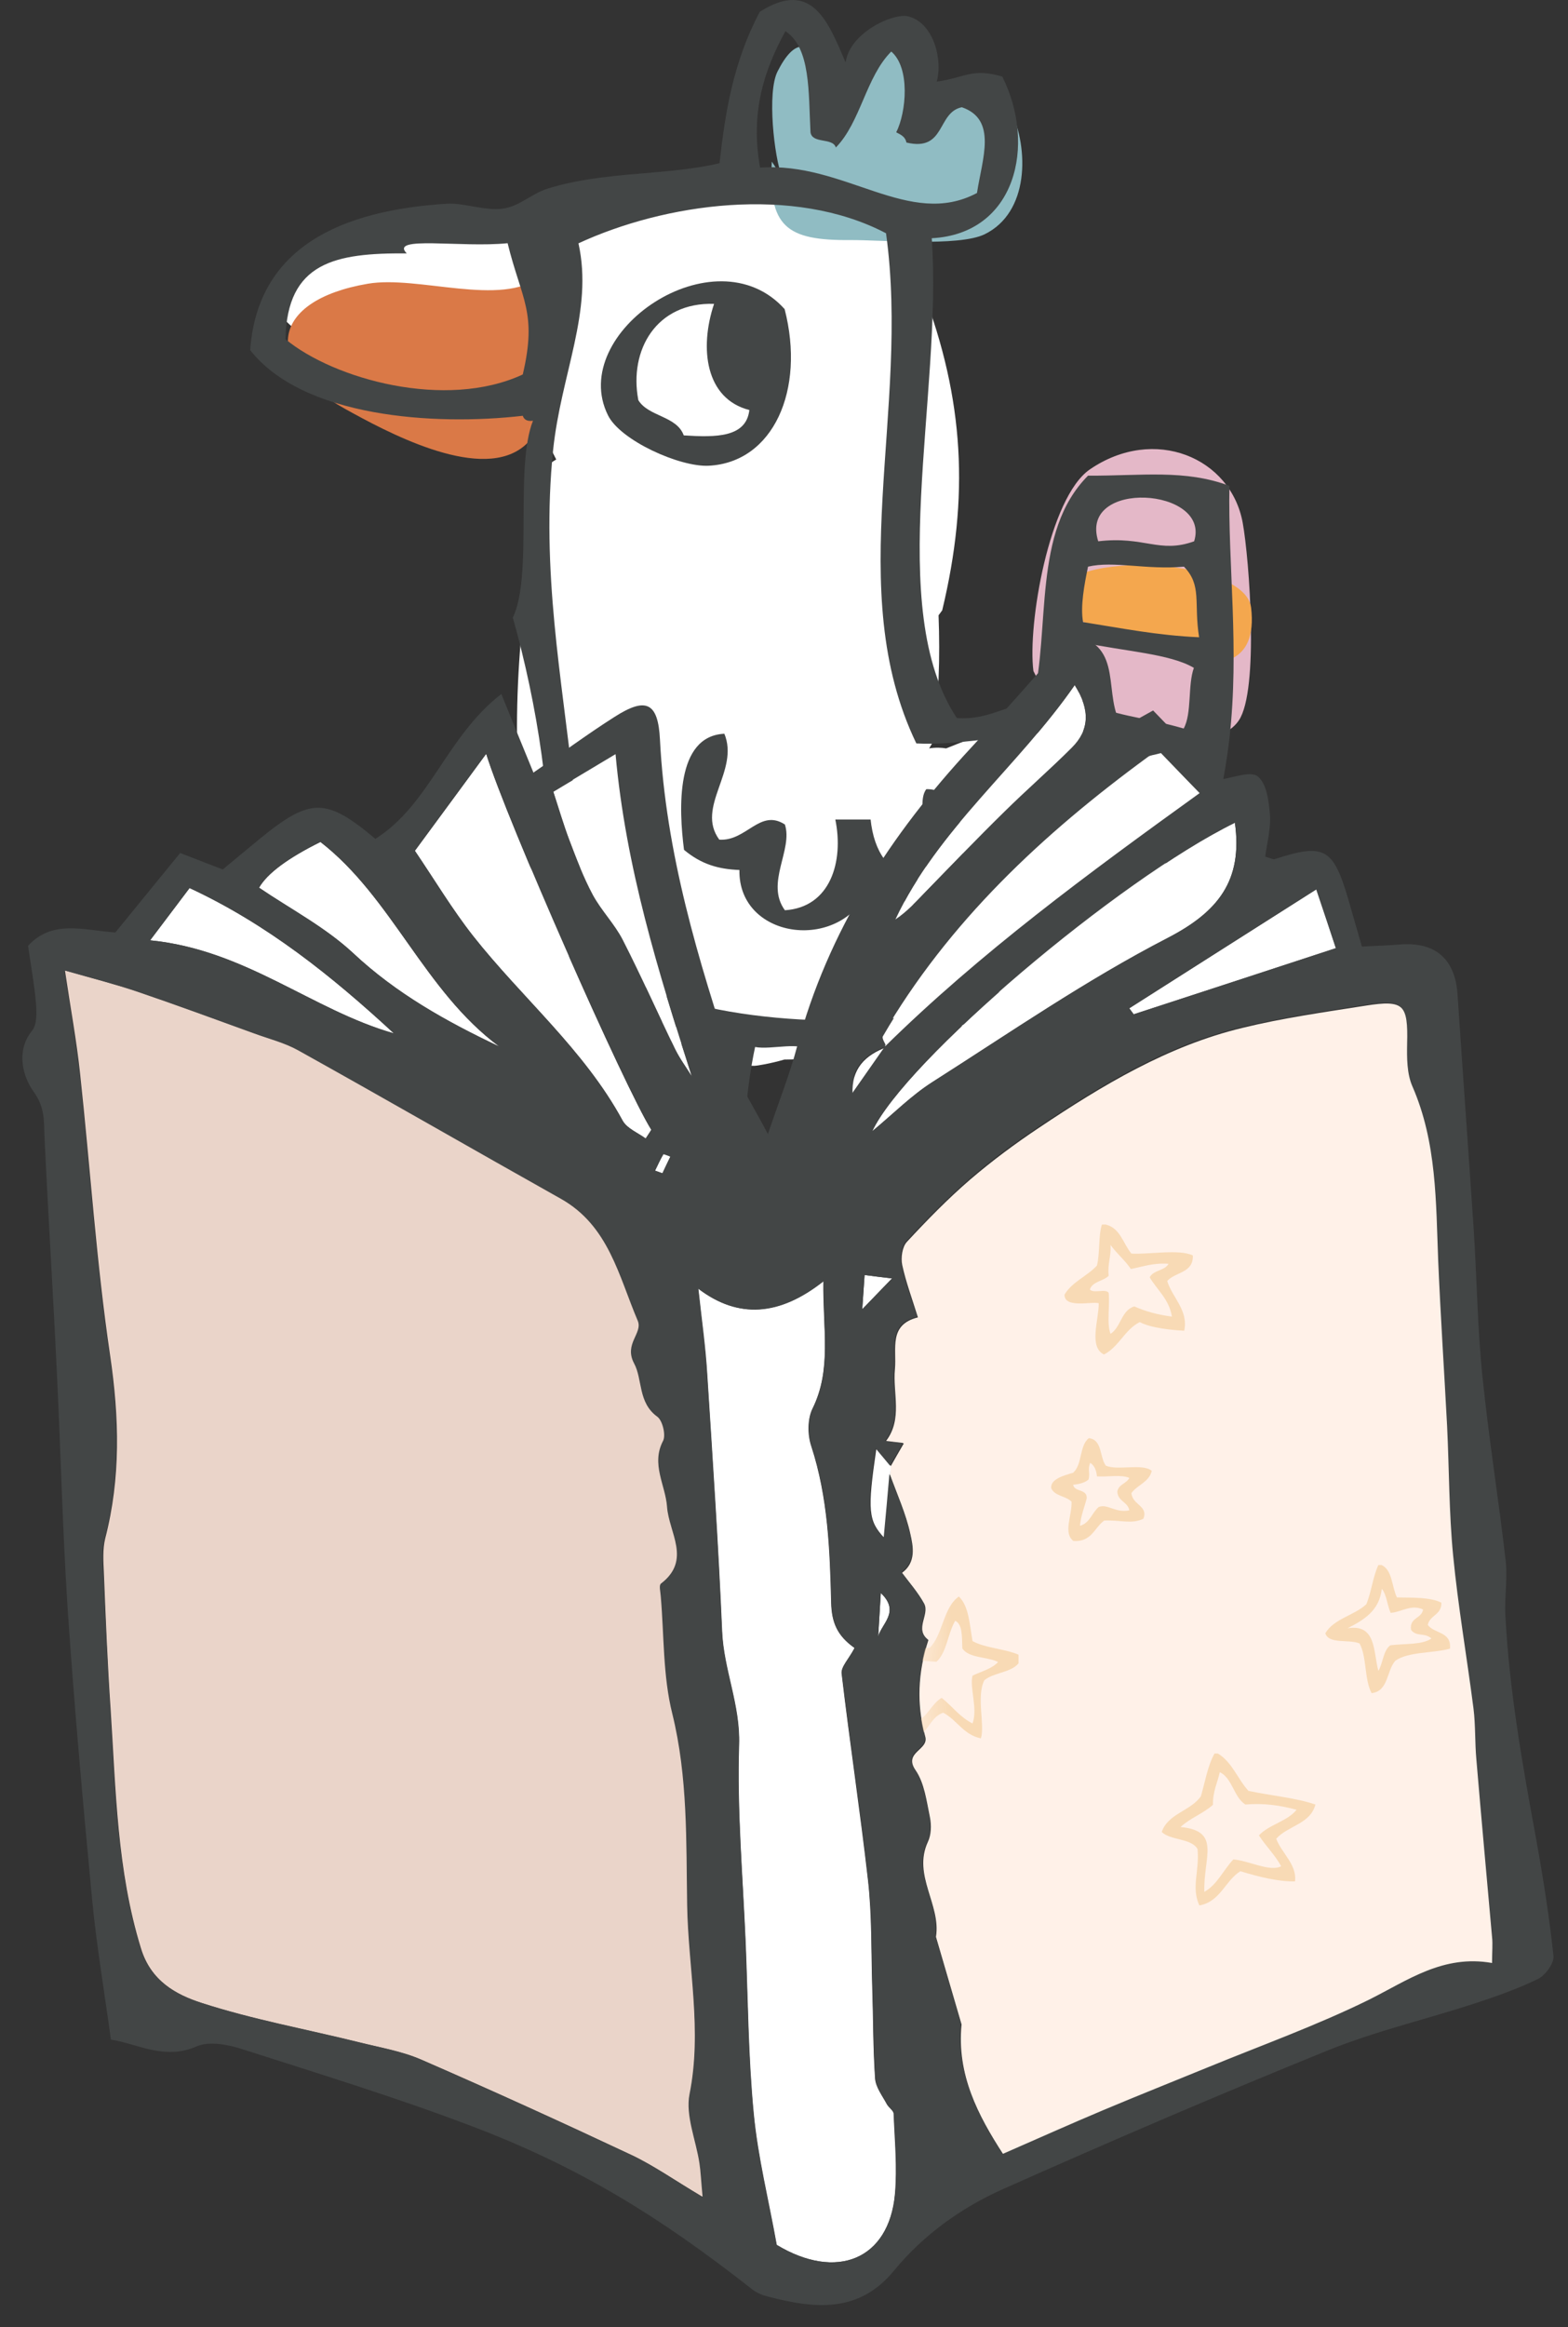
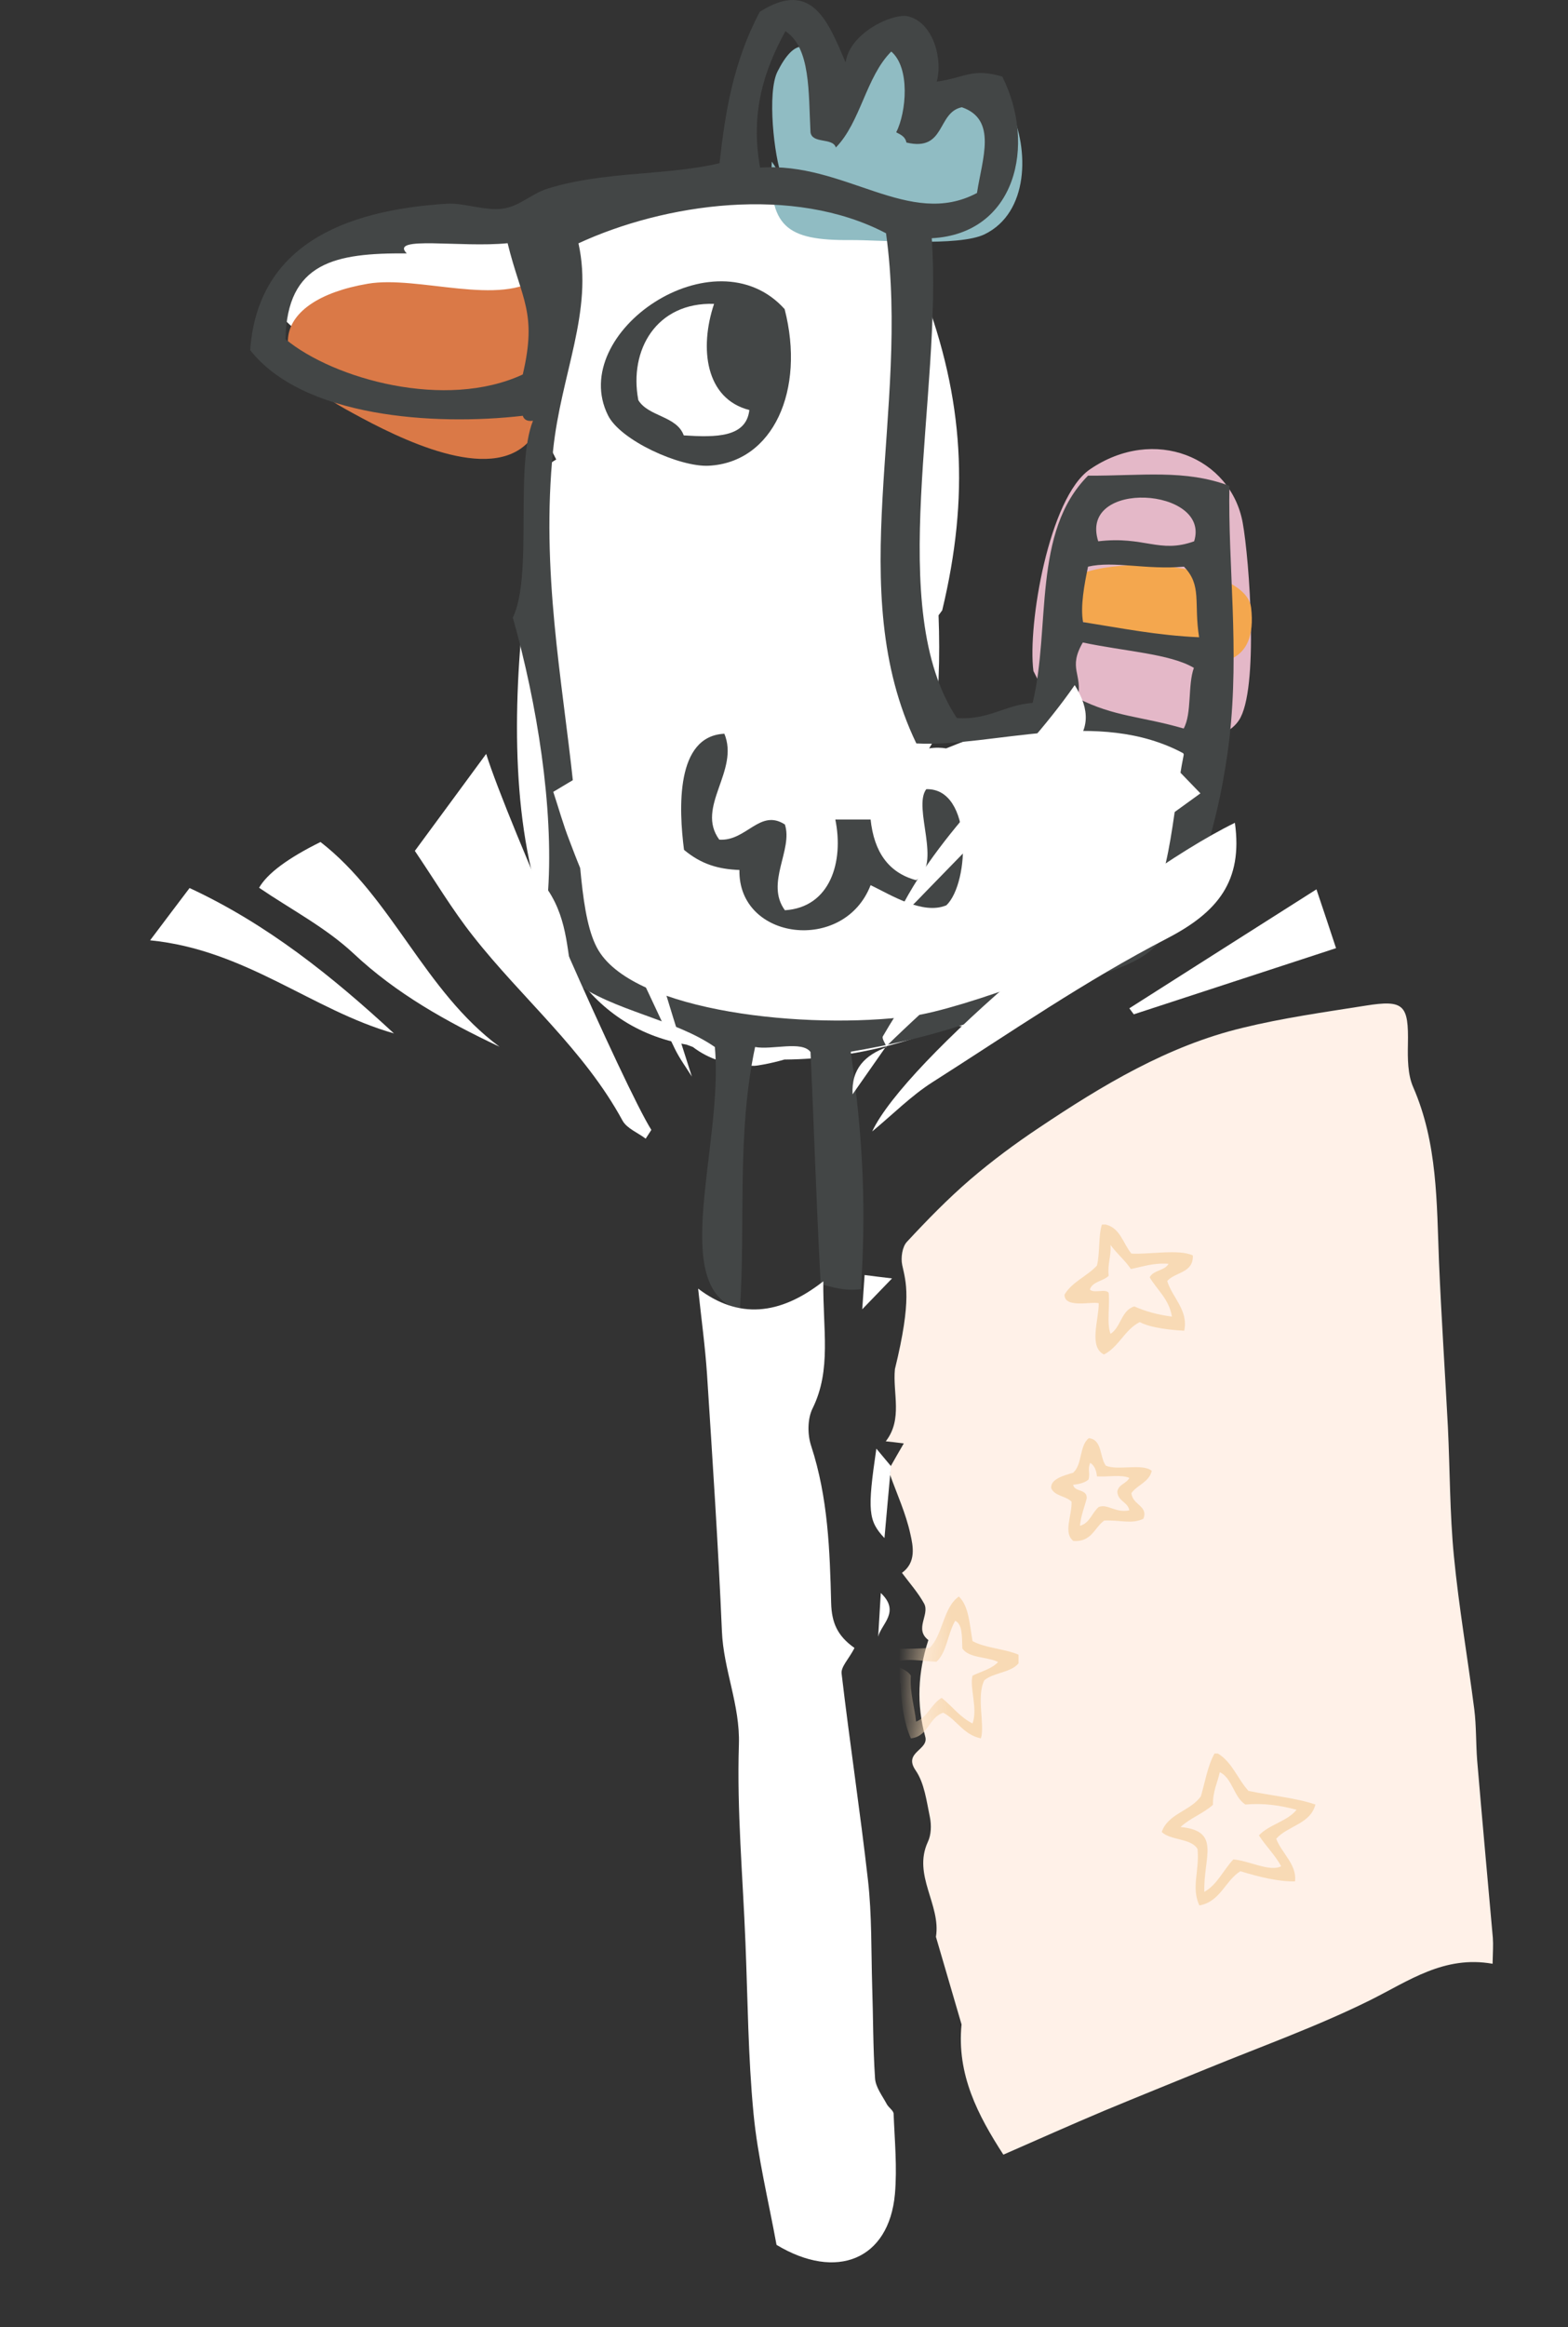
<svg xmlns="http://www.w3.org/2000/svg" xmlns:xlink="http://www.w3.org/1999/xlink" width="60px" height="89px" viewBox="0 0 60 89" version="1.1">
  <rect x="0" y="0" width="60" height="89" fill="#333333" stroke="none" />
  <title>F3F98D35-1F9D-4DA3-9910-CB86481DD54C</title>
  <defs>
    <path d="M18.35,0.1 C16.77,0.35 15.19,0.58 13.64,0.95 C10.77,1.64 8.28,3.15 5.86,4.77 C4.95,5.38 4.06,6.03 3.24,6.74 C2.38,7.48 1.58,8.3 0.81,9.13 C0.63,9.32 0.58,9.74 0.63,10.02 C0.77,10.67 1.01,11.31 1.23,12.02 C0.1,12.29 0.42,13.21 0.35,13.99 C0.27,14.91 0.67,15.9 0,16.75 C0.19,16.77 0.39,16.8 0.69,16.83 C0.5,17.17 0.34,17.44 0.19,17.7 C0.19,17.81 0.19,17.91 0.17,18.01 C0.44,18.76 0.78,19.5 0.95,20.28 C1.06,20.77 1.18,21.37 0.63,21.77 C0.92,22.16 1.25,22.53 1.48,22.96 C1.7,23.38 1.1,23.94 1.64,24.35 C1.25,25.57 1.19,26.81 1.53,28.04 C1.67,28.56 0.67,28.63 1.16,29.33 C1.5,29.82 1.58,30.52 1.71,31.13 C1.77,31.43 1.75,31.8 1.63,32.07 C1.04,33.35 2.14,34.46 1.94,35.7 L2.92,39.05 C2.73,40.96 3.55,42.53 4.52,44.03 C5.87,43.44 7.11,42.88 8.38,42.35 C9.69,41.8 11.02,41.27 12.34,40.73 C14.41,39.87 16.53,39.12 18.54,38.12 C20.02,37.38 21.37,36.39 23.24,36.72 C23.24,36.28 23.27,36 23.24,35.73 C23.05,33.47 22.84,31.2 22.64,28.94 C22.58,28.29 22.61,27.63 22.53,26.99 C22.28,25.04 21.95,23.09 21.75,21.13 C21.59,19.49 21.6,17.84 21.52,16.19 C21.42,14.09 21.27,11.99 21.18,9.89 C21.09,7.62 21.13,5.34 20.19,3.19 C19.98,2.71 19.98,2.11 19.99,1.56 C20.02,0.38 19.92,7.10542736e-15 19.17,7.10542736e-15 C18.96,7.10542736e-15 18.69,0.03 18.36,0.08" id="path-1" />
  </defs>
  <g id="Page-1" stroke="none" stroke-width="1" fill="none" fill-rule="evenodd">
    <g id="Bababoo-and-Friends.-Home-page-V2-1920" transform="translate(-1457, -1067)">
      <g id="2nd_block_birds_family_parent" transform="translate(1457.856, 1067)">
-         <path d="M33.228,56.071 C33.378,55.801 33.538,55.531 33.728,55.201 C33.428,55.161 33.228,55.141 33.038,55.121 C33.698,54.271 33.298,53.281 33.388,52.361 C33.458,51.571 33.138,50.661 34.268,50.381 C34.048,49.671 33.808,49.031 33.668,48.381 C33.608,48.101 33.668,47.681 33.848,47.491 C34.618,46.661 35.418,45.841 36.278,45.101 C37.108,44.391 37.998,43.731 38.898,43.131 C41.318,41.511 43.818,40.001 46.678,39.311 C48.228,38.931 49.808,38.711 51.388,38.461 C52.878,38.221 53.048,38.431 53.018,39.941 C53.008,40.481 53.008,41.091 53.218,41.571 C54.158,43.721 54.118,46.001 54.208,48.271 C54.298,50.371 54.438,52.471 54.548,54.571 C54.628,56.221 54.618,57.871 54.778,59.511 C54.968,61.471 55.308,63.421 55.558,65.371 C55.638,66.011 55.618,66.671 55.668,67.321 C55.858,69.581 56.068,71.851 56.268,74.111 C56.288,74.381 56.268,74.661 56.258,75.101 C54.398,74.771 53.048,75.761 51.558,76.501 C49.558,77.491 47.438,78.251 45.358,79.101 C44.038,79.641 42.718,80.171 41.398,80.721 C40.138,81.251 38.888,81.811 37.538,82.401 C36.568,80.901 35.748,79.341 35.938,77.421 L34.958,74.071 C35.158,72.841 34.058,71.721 34.648,70.441 C34.778,70.171 34.788,69.801 34.728,69.501 C34.598,68.881 34.518,68.191 34.178,67.701 C33.698,67.001 34.698,66.931 34.548,66.411 C34.208,65.181 34.268,63.941 34.668,62.721 C34.118,62.301 34.728,61.751 34.508,61.331 C34.278,60.911 33.948,60.541 33.658,60.151 C34.208,59.751 34.088,59.141 33.978,58.661 C33.808,57.881 33.468,57.141 33.198,56.391 C33.218,56.291 33.218,56.191 33.218,56.081" id="Path" fill="#FFF1E8" fill-rule="nonzero" />
+         <path d="M33.228,56.071 C33.378,55.801 33.538,55.531 33.728,55.201 C33.428,55.161 33.228,55.141 33.038,55.121 C33.698,54.271 33.298,53.281 33.388,52.361 C34.048,49.671 33.808,49.031 33.668,48.381 C33.608,48.101 33.668,47.681 33.848,47.491 C34.618,46.661 35.418,45.841 36.278,45.101 C37.108,44.391 37.998,43.731 38.898,43.131 C41.318,41.511 43.818,40.001 46.678,39.311 C48.228,38.931 49.808,38.711 51.388,38.461 C52.878,38.221 53.048,38.431 53.018,39.941 C53.008,40.481 53.008,41.091 53.218,41.571 C54.158,43.721 54.118,46.001 54.208,48.271 C54.298,50.371 54.438,52.471 54.548,54.571 C54.628,56.221 54.618,57.871 54.778,59.511 C54.968,61.471 55.308,63.421 55.558,65.371 C55.638,66.011 55.618,66.671 55.668,67.321 C55.858,69.581 56.068,71.851 56.268,74.111 C56.288,74.381 56.268,74.661 56.258,75.101 C54.398,74.771 53.048,75.761 51.558,76.501 C49.558,77.491 47.438,78.251 45.358,79.101 C44.038,79.641 42.718,80.171 41.398,80.721 C40.138,81.251 38.888,81.811 37.538,82.401 C36.568,80.901 35.748,79.341 35.938,77.421 L34.958,74.071 C35.158,72.841 34.058,71.721 34.648,70.441 C34.778,70.171 34.788,69.801 34.728,69.501 C34.598,68.881 34.518,68.191 34.178,67.701 C33.698,67.001 34.698,66.931 34.548,66.411 C34.208,65.181 34.268,63.941 34.668,62.721 C34.118,62.301 34.728,61.751 34.508,61.331 C34.278,60.911 33.948,60.541 33.658,60.151 C34.208,59.751 34.088,59.141 33.978,58.661 C33.808,57.881 33.468,57.141 33.198,56.391 C33.218,56.291 33.218,56.191 33.218,56.081" id="Path" fill="#FFF1E8" fill-rule="nonzero" />
        <g id="Clipped" transform="translate(33.038, 38.351)">
          <mask id="mask-2" fill="white">
            <use xlink:href="#path-1" />
          </mask>
          <g id="Path" />
          <g id="Group" mask="url(#mask-2)" fill="#F8DAB5" fill-rule="nonzero">
            <g transform="translate(-0.87, 8.48)" id="Shape">
              <path d="M3.54,15.16 C3.82,15.31 3.78,15.79 3.8,16.21 C4.05,16.59 4.75,16.52 5.17,16.73 C4.93,16.99 4.53,17.09 4.19,17.25 C4.07,17.72 4.4,18.51 4.19,19.08 C3.71,18.84 3.41,18.42 3.01,18.1 C2.61,18.33 2.48,18.83 2.03,19.01 C1.97,18.42 1.79,17.94 1.83,17.25 C1.68,17.01 1.35,16.95 1.11,16.79 C1.51,16.54 2.29,16.7 2.81,16.72 C3.21,16.36 3.24,15.63 3.53,15.15 M3.66,14.23 C3.06,14.66 3.06,15.68 2.55,16.19 C1.7,16.26 0.61,16.18 0,16.32 C0.12,17.09 1.16,16.94 1.44,17.56 C1.46,18.37 1.58,19.08 1.83,19.65 C2.5,19.58 2.51,18.85 3.07,18.67 C3.6,18.95 3.84,19.51 4.51,19.65 C4.67,19.14 4.33,18.06 4.64,17.43 C4.99,17.13 5.66,17.14 5.95,16.78 L5.95,16.45 C5.42,16.22 4.68,16.2 4.19,15.93 C4.08,15.3 4.05,14.59 3.67,14.23" />
              <path d="M8.69,9.11 C8.85,9.21 8.93,9.39 8.95,9.63 C9.35,9.66 9.89,9.55 10.19,9.69 C10.08,9.91 9.78,9.93 9.73,10.21 C9.75,10.59 10.13,10.6 10.19,10.93 C9.65,11.04 9.37,10.67 9.02,10.8 C8.76,11.02 8.68,11.42 8.3,11.52 C8.34,11.12 8.47,10.82 8.56,10.47 C8.58,10.1 8.09,10.24 8.04,9.95 C8.28,9.93 8.49,9.87 8.63,9.75 C8.7,9.48 8.58,9.37 8.7,9.1 M8.05,9.49 C7.66,9.6 7.17,9.74 7.2,10.08 C7.33,10.39 7.78,10.38 7.98,10.6 C8,11.12 7.65,11.8 8.05,12.1 C8.75,12.15 8.85,11.59 9.23,11.32 C9.83,11.29 10.28,11.47 10.73,11.25 C10.92,10.75 10.31,10.73 10.27,10.27 C10.5,9.95 10.94,9.86 11.05,9.42 C10.7,9.12 9.74,9.42 9.29,9.22 C9.05,8.9 9.16,8.22 8.64,8.17 C8.28,8.44 8.39,9.18 8.05,9.48" />
-               <path d="M19.86,13.94 C20.04,14.17 20.06,14.57 20.19,14.85 C20.61,14.82 20.97,14.51 21.43,14.72 C21.38,15.08 20.9,15.02 20.97,15.5 C21.18,15.78 21.48,15.59 21.75,15.83 C21.4,16.08 20.73,16.02 20.18,16.09 C19.9,16.29 19.9,16.77 19.72,17.07 C19.52,16.34 19.65,15.26 18.54,15.44 C19.16,15.12 19.75,14.78 19.85,13.94 M19.72,13.02 C19.51,13.47 19.45,14.06 19.26,14.52 C18.8,14.95 18.02,15.07 17.69,15.63 C17.82,16.06 18.6,15.85 19,16.02 C19.28,16.53 19.18,17.4 19.46,17.92 C20.11,17.85 20.03,17.06 20.37,16.68 C20.87,16.33 21.79,16.4 22.46,16.22 C22.53,15.56 21.85,15.65 21.61,15.31 C21.69,14.93 22.15,14.93 22.13,14.46 C21.71,14.25 21.06,14.27 20.43,14.26 C20.23,13.85 20.26,13.21 19.84,13.02 L19.71,13.02 L19.72,13.02 Z" />
              <path d="M13.65,20.94 C14.14,21.18 14.18,21.89 14.63,22.18 C15.34,22.12 15.95,22.21 16.59,22.38 C16.23,22.83 15.54,22.94 15.15,23.36 C15.41,23.77 15.76,24.1 16,24.54 C15.57,24.77 14.75,24.32 14.17,24.28 C13.79,24.68 13.56,25.24 13.06,25.52 C13.02,24.19 13.72,23.19 12.15,23.04 C12.51,22.7 13.03,22.52 13.39,22.19 C13.38,21.68 13.56,21.36 13.65,20.95 M14.76,21.67 C14.34,21.22 14.13,20.56 13.58,20.23 L13.45,20.23 C13.19,20.69 13.09,21.31 12.93,21.86 C12.54,22.43 11.67,22.52 11.43,23.23 C11.77,23.56 12.55,23.46 12.8,23.88 C12.88,24.74 12.55,25.34 12.87,26.04 C13.68,25.89 13.85,25.1 14.44,24.73 C15.15,24.95 15.89,25.13 16.53,25.12 C16.61,24.48 16.02,24.04 15.81,23.49 C16.25,22.99 17.12,22.93 17.31,22.18 C16.55,21.92 15.6,21.84 14.76,21.66" />
              <path d="M9.47,0.78 C9.71,1.11 10.02,1.36 10.25,1.7 C10.71,1.61 11.1,1.46 11.69,1.5 C11.55,1.77 11.1,1.74 10.97,2.02 C11.26,2.51 11.71,2.85 11.82,3.52 C11.28,3.45 10.8,3.32 10.38,3.13 C9.88,3.28 9.87,3.93 9.47,4.18 C9.32,3.79 9.45,3.11 9.4,2.61 C9.29,2.44 8.8,2.65 8.68,2.48 C8.79,2.17 9.19,2.17 9.4,1.96 C9.35,1.49 9.5,1.23 9.47,0.78 M9.27,0 L9.14,0 C9,0.45 9.07,1.1 8.95,1.57 C8.57,1.98 8,2.19 7.71,2.68 C7.7,3.22 8.77,2.93 9.02,3.01 C9.02,3.66 8.63,4.68 9.22,4.97 C9.8,4.67 10.01,4.02 10.59,3.73 C11.01,3.96 11.86,4.04 12.29,4.06 C12.46,3.28 11.83,2.79 11.64,2.16 C11.94,1.81 12.65,1.86 12.62,1.18 C12.08,0.93 10.95,1.15 10.27,1.11 C9.95,0.73 9.85,0.14 9.29,0" />
            </g>
          </g>
        </g>
        <path d="M43.958,28.031 C43.868,27.911 43.758,27.821 43.648,27.731 C43.878,27.441 43.538,27.371 43.108,27.381 C41.148,26.461 37.658,27.691 35.348,28.621 C35.168,28.591 34.948,28.581 34.698,28.621 L34.818,28.421 C35.078,26.761 35.118,25.131 35.058,23.531 L35.198,23.341 C36.238,19.011 36.048,15.281 34.438,11.071 C34.408,10.991 34.338,10.931 34.248,10.901 C33.968,10.271 33.628,9.691 33.208,9.231 L33.128,9.071 C33.008,8.981 32.888,8.901 32.768,8.821 L32.588,8.651 C32.308,8.441 32.068,8.301 31.828,8.191 C30.988,7.671 30.158,7.251 29.118,6.861 C28.668,6.691 26.268,7.271 26.378,7.731 C25.808,7.731 24.918,7.791 24.638,7.821 C24.308,7.851 23.938,7.871 23.548,7.901 C23.148,7.771 22.428,7.901 21.838,8.141 C21.458,8.241 21.098,8.361 20.808,8.551 C20.458,8.781 20.178,9.021 19.958,9.271 C19.908,9.261 19.838,9.251 19.738,9.251 C19.568,9.211 19.358,9.211 19.118,9.251 C16.008,9.261 11.478,8.621 9.438,11.331 L9.418,11.461 C11.408,14.451 15.208,14.071 18.178,12.691 C18.858,14.341 19.598,15.971 20.428,17.571 C20.238,17.681 20.088,17.801 20.058,17.921 C20.038,18.011 20.018,18.111 19.998,18.201 C19.808,18.331 19.678,18.481 19.688,18.621 C19.708,18.871 19.738,19.121 19.768,19.381 C18.468,26.321 17.648,38.591 25.418,39.951 L25.658,40.041 C26.248,40.491 27.008,40.761 27.998,40.761 C28.118,40.761 28.638,40.671 29.158,40.521 C30.628,40.511 32.128,40.281 33.468,39.901 C34.128,39.721 34.758,39.491 35.368,39.241 L35.548,39.191 C35.948,39.361 37.548,39.101 37.918,38.851 C40.618,37.051 47.228,32.191 43.938,28.061" id="Path" fill="#FFFFFF" fill-rule="nonzero" />
        <path d="M19.828,10.571 C18.338,11.761 15.138,10.521 13.218,10.851 C9.468,11.491 9.158,13.871 12.338,15.631 C13.888,16.491 17.348,18.371 19.078,17.151 C20.828,15.921 20.068,11.951 20.068,10.101" id="Path" fill="#DA7947" fill-rule="nonzero" />
        <path d="M39.158,26.601 C40.848,27.611 45.428,29.211 46.548,27.551 C47.328,26.401 46.948,21.381 46.698,20.001 C46.248,17.501 43.318,16.261 40.848,17.951 C39.288,19.021 38.458,23.901 38.688,25.661" id="Path" fill="#E4B8C8" fill-rule="nonzero" />
        <path d="M39.628,23.291 C41.108,24.011 47.518,27.591 47.018,23.241 C46.788,21.251 39.198,20.961 39.628,23.061" id="Path" fill="#F4A74E" fill-rule="nonzero" />
        <path d="M29.068,6.771 C28.768,6.011 28.488,3.531 28.898,2.731 C30.198,0.161 31.048,3.471 31.278,4.881 C31.278,4.021 32.098,1.441 33.098,1.231 C35.098,0.811 34.368,3.791 34.548,4.911 C36.828,-0.729 40.228,7.301 36.818,8.961 C35.828,9.441 32.808,9.171 31.678,9.181 C29.238,9.201 28.538,8.671 28.678,6.181" id="Path" fill="#90BCC3" fill-rule="nonzero" />
        <path d="M40.378,26.701 C41.798,27.421 42.778,27.381 44.438,27.861 C44.758,27.281 44.588,26.201 44.828,25.541 C43.918,25.001 42.178,24.911 40.578,24.571 C39.998,25.571 40.578,25.771 40.388,26.691 M40.778,21.671 C40.638,22.341 40.478,23.191 40.588,23.791 C42.038,24.021 43.428,24.301 45.028,24.371 C44.818,23.061 45.148,22.391 44.448,21.671 C43.008,21.801 41.768,21.441 40.778,21.671 M41.168,20.701 C42.938,20.491 43.508,21.181 44.838,20.701 C45.488,18.641 40.408,18.311 41.168,20.701 M14.708,9.691 C11.978,9.671 10.128,10.021 10.068,12.971 C11.918,14.501 16.198,15.691 19.148,14.321 C19.708,11.941 19.098,11.461 18.568,9.301 C16.788,9.481 14.028,9.001 14.708,9.691 M21.278,9.301 C21.858,11.901 20.608,14.311 20.308,17.221 C19.838,21.821 20.658,26.001 21.078,29.971 C21.338,32.391 21.318,35.151 22.048,36.351 C23.468,38.701 30.008,39.391 34.018,38.861 C35.928,38.611 41.498,36.551 42.518,35.581 C43.968,34.201 43.968,31.161 44.448,28.821 C41.148,27.031 37.128,28.591 34.208,28.431 C31.368,22.541 33.988,15.711 33.048,8.921 C29.508,7.061 24.568,7.781 21.268,9.311 M28.218,6.411 C31.468,6.171 33.928,8.761 36.528,7.381 C36.728,6.071 37.318,4.571 35.948,4.101 C34.988,4.301 35.338,5.811 33.828,5.451 C33.788,5.231 33.618,5.151 33.438,5.061 C33.828,4.291 33.978,2.591 33.248,1.971 C32.278,2.941 32.078,4.671 31.128,5.641 C31.008,5.251 30.228,5.511 30.158,5.061 C30.078,3.531 30.168,1.831 29.198,1.191 C28.388,2.671 27.848,4.291 28.228,6.411 M31.508,2.351 C31.678,1.291 33.178,0.551 33.828,0.611 C34.848,0.801 35.228,2.251 34.988,3.121 C36.048,2.981 36.348,2.581 37.498,2.931 C38.808,5.541 38.018,8.941 34.798,9.111 C35.218,15.171 32.968,23.261 35.758,27.461 C36.998,27.541 37.578,26.961 38.658,26.881 C39.358,24.001 38.628,20.351 40.778,18.191 C42.828,18.201 44.488,17.941 46.188,18.581 C46.128,21.621 46.578,24.791 46.188,28.241 C45.878,30.941 44.858,35.251 42.908,36.551 C41.918,37.201 40.208,37.521 38.848,38.101 C36.478,39.101 34.728,39.701 31.698,40.221 C32.198,43.691 32.278,46.371 32.088,49.301 C31.428,49.381 31.008,49.221 30.548,49.111 C30.368,45.771 30.308,43.431 30.158,40.231 C29.828,39.791 28.688,40.161 28.038,40.041 C27.328,43.391 27.678,46.701 27.458,50.081 C24.668,49.311 26.838,43.791 26.498,40.041 C24.938,38.961 22.598,38.661 21.088,37.531 C20.828,36.521 20.908,35.241 20.118,34.051 C20.328,30.871 19.698,26.921 18.768,23.621 C19.548,21.981 18.828,17.891 19.538,16.091 C19.318,16.121 19.198,16.051 19.148,15.901 C15.758,16.291 10.738,15.961 8.718,13.391 C8.998,9.441 12.218,8.041 16.248,7.791 C16.878,7.751 17.718,8.071 18.368,7.981 C19.018,7.901 19.468,7.411 20.108,7.211 C22.258,6.541 24.668,6.721 26.678,6.241 C26.888,4.331 27.198,2.371 28.218,0.451 C30.228,-0.829 30.848,0.871 31.498,2.381" id="Shape" fill="#434646" fill-rule="nonzero" />
        <path d="M23.568,15.301 C23.958,15.941 25.038,15.901 25.308,16.651 C26.548,16.731 27.698,16.731 27.818,15.681 C26.138,15.251 25.898,13.321 26.468,11.621 C24.258,11.551 23.208,13.391 23.568,15.291 M29.168,11.821 C29.968,14.921 28.728,17.681 26.268,17.811 C25.158,17.871 22.878,16.841 22.408,15.881 C20.838,12.721 26.498,8.851 29.168,11.821" id="Shape" fill="#434646" fill-rule="nonzero" />
        <path d="M26.858,28.051 C27.458,29.481 25.748,30.861 26.668,32.111 C27.708,32.181 28.218,30.911 29.178,31.531 C29.498,32.501 28.418,33.771 29.178,34.811 C30.918,34.701 31.438,32.951 31.108,31.341 L32.458,31.341 C32.588,32.561 33.128,33.371 34.198,33.661 C35.218,33.071 34.058,30.891 34.588,30.181 C36.368,30.131 36.258,33.761 35.358,34.621 C34.458,35.001 33.228,34.221 32.458,33.851 C31.448,36.471 27.388,35.971 27.438,33.271 C26.648,33.241 25.988,33.061 25.318,32.501 C25.118,30.941 24.988,28.151 26.858,28.061" id="Path" fill="#434646" fill-rule="nonzero" />
-         <path d="M26.018,84.011 C24.968,83.391 24.168,82.821 23.298,82.411 C20.638,81.161 17.958,79.941 15.268,78.771 C14.528,78.451 13.698,78.311 12.898,78.111 C10.878,77.611 8.828,77.241 6.858,76.601 C5.878,76.281 4.918,75.761 4.538,74.511 C3.618,71.531 3.578,68.451 3.378,65.391 C3.258,63.641 3.188,61.891 3.118,60.141 C3.098,59.711 3.068,59.251 3.168,58.841 C3.768,56.521 3.708,54.221 3.358,51.841 C2.828,48.271 2.598,44.651 2.208,41.061 C2.078,39.821 1.848,38.591 1.628,37.111 C2.658,37.411 3.548,37.631 4.408,37.921 C5.908,38.431 7.398,38.981 8.888,39.521 C9.458,39.731 10.058,39.871 10.578,40.161 C13.928,42.031 17.268,43.951 20.618,45.831 C22.448,46.861 22.838,48.791 23.568,50.501 C23.768,50.981 23.038,51.371 23.428,52.131 C23.748,52.741 23.568,53.631 24.318,54.171 C24.518,54.321 24.648,54.871 24.538,55.091 C24.068,55.981 24.628,56.781 24.688,57.611 C24.758,58.621 25.638,59.651 24.448,60.561 C24.368,60.621 24.428,60.871 24.448,61.041 C24.578,62.531 24.538,64.081 24.888,65.521 C25.488,67.951 25.418,70.411 25.458,72.851 C25.498,75.251 26.028,77.651 25.548,80.081 C25.388,80.901 25.788,81.841 25.928,82.721 C25.978,83.041 25.988,83.371 26.048,83.991" id="Path" fill="#EAD4C9" fill-rule="nonzero" />
        <path d="M31.838,63.031 C31.628,63.441 31.318,63.741 31.348,64.001 C31.658,66.641 32.058,69.271 32.358,71.911 C32.508,73.241 32.478,74.601 32.518,75.941 C32.558,77.121 32.548,78.301 32.628,79.481 C32.648,79.821 32.908,80.151 33.078,80.471 C33.148,80.601 33.328,80.711 33.338,80.831 C33.378,81.861 33.478,82.891 33.388,83.911 C33.158,86.421 31.148,87.231 28.858,85.851 C28.548,84.151 28.138,82.501 27.978,80.831 C27.768,78.651 27.758,76.461 27.668,74.271 C27.568,71.751 27.338,69.231 27.418,66.721 C27.468,65.201 26.828,63.861 26.768,62.381 C26.628,59.101 26.408,55.821 26.198,52.551 C26.128,51.511 25.988,50.491 25.858,49.281 C27.398,50.451 28.978,50.311 30.648,49.001 C30.628,50.851 30.968,52.381 30.238,53.861 C30.038,54.261 30.038,54.871 30.188,55.311 C30.828,57.271 30.898,59.291 30.948,61.301 C30.968,62.061 31.188,62.561 31.838,63.021" id="Path" fill="#FFFFFF" fill-rule="nonzero" />
        <path d="M23.858,43.551 C23.558,43.321 23.138,43.161 22.968,42.861 C21.498,40.151 19.118,38.181 17.248,35.801 C16.448,34.791 15.778,33.661 15.018,32.541 C15.958,31.261 16.818,30.101 17.748,28.831 C18.538,31.381 23.068,41.631 24.068,43.211 C23.998,43.321 23.918,43.441 23.848,43.551" id="Path" fill="#FFFFFF" fill-rule="nonzero" />
        <path d="M46.398,31.471 C46.708,33.701 45.738,34.881 43.818,35.881 C40.698,37.491 37.788,39.501 34.818,41.391 C34.018,41.901 33.338,42.591 32.518,43.271 C33.778,40.571 41.938,33.661 46.388,31.471" id="Path" fill="#FFFFFF" fill-rule="nonzero" />
        <path d="M33.068,40.041 C33.018,39.901 32.878,39.711 32.928,39.631 C35.468,35.261 39.078,31.901 43.108,28.951 C43.188,28.891 43.318,28.891 43.598,28.811 C44.018,29.241 44.488,29.731 45.078,30.341 C40.818,33.411 36.698,36.451 33.028,40.041 L33.068,40.041 Z" id="Path" fill="#FFFFFF" fill-rule="nonzero" />
        <path d="M18.258,40.031 C16.228,39.071 14.308,38.001 12.668,36.461 C11.608,35.471 10.278,34.781 9.058,33.951 C9.372,33.404 10.155,32.821 11.408,32.201 C14.158,34.331 15.378,37.901 18.258,40.031" id="Path" fill="#FFFFFF" fill-rule="nonzero" />
        <path d="M20.318,30.281 C21.028,29.861 21.768,29.411 22.698,28.861 C23.088,33.181 24.328,37.161 25.618,41.171 C25.398,40.821 25.148,40.481 24.968,40.111 C24.298,38.731 23.678,37.321 22.978,35.961 C22.658,35.351 22.148,34.841 21.828,34.231 C21.468,33.561 21.198,32.841 20.928,32.131 C20.698,31.541 20.528,30.931 20.318,30.291" id="Path" fill="#FFFFFF" fill-rule="nonzero" />
        <path d="M4.888,35.961 C5.538,35.101 5.918,34.591 6.398,33.961 C9.368,35.341 11.848,37.331 14.218,39.521 C11.088,38.631 8.548,36.321 4.888,35.961" id="Path" fill="#FFFFFF" fill-rule="nonzero" />
        <path d="M42.358,38.561 C44.688,37.081 47.008,35.601 49.518,34.011 C49.808,34.871 50.058,35.621 50.268,36.261 C47.588,37.141 45.058,37.961 42.528,38.791 L42.358,38.561 L42.358,38.561 Z" id="Path" fill="#FFFFFF" fill-rule="nonzero" />
        <path d="M40.268,26.201 C40.878,27.171 40.818,27.931 40.158,28.591 C39.318,29.431 38.418,30.211 37.568,31.051 C36.558,32.051 35.568,33.071 34.578,34.091 C34.208,34.471 33.858,34.861 33.408,35.161 C35.048,31.681 38.088,29.341 40.268,26.201" id="Path" fill="#FFFFFF" fill-rule="nonzero" />
        <path d="M33.228,56.071 C33.228,56.171 33.228,56.281 33.208,56.381 C33.138,57.181 33.058,57.991 32.988,58.821 C32.368,58.161 32.328,57.781 32.678,55.401 C32.918,55.691 33.078,55.881 33.238,56.071" id="Path" fill="#FFFFFF" fill-rule="nonzero" />
        <path d="M32.138,50.071 C32.178,49.491 32.198,49.181 32.228,48.761 C32.548,48.801 32.838,48.841 33.278,48.891 C32.898,49.281 32.628,49.561 32.138,50.071" id="Path" fill="#FFFFFF" fill-rule="nonzero" />
        <path d="M32.748,62.591 C32.778,62.091 32.808,61.591 32.848,60.921 C33.608,61.641 32.868,62.101 32.748,62.591" id="Path" fill="#FFFFFF" fill-rule="nonzero" />
        <path d="M33.028,40.051 C32.608,40.651 32.188,41.251 31.768,41.851 C31.718,40.851 32.268,40.351 33.058,40.051 L33.028,40.051 Z" id="Path" fill="#FFFFFF" fill-rule="nonzero" />
-         <path d="M24.208,44.771 C24.308,44.561 24.408,44.341 24.528,44.141 C24.538,44.121 24.698,44.191 24.798,44.231 C24.698,44.441 24.598,44.661 24.498,44.871 C24.408,44.841 24.308,44.801 24.218,44.771" id="Path" fill="#FFFFFF" fill-rule="nonzero" />
-         <path d="M24.208,44.771 C24.298,44.801 24.398,44.841 24.488,44.871 C24.588,44.661 24.688,44.441 24.798,44.231 C24.708,44.201 24.538,44.131 24.528,44.141 C24.408,44.341 24.318,44.561 24.208,44.771 M32.748,62.591 C32.868,62.101 33.608,61.641 32.848,60.921 C32.808,61.591 32.778,62.091 32.748,62.591 M32.138,50.071 C32.628,49.561 32.898,49.281 33.278,48.891 C32.838,48.841 32.548,48.801 32.228,48.761 C32.198,49.181 32.178,49.491 32.138,50.071 M40.268,26.201 C38.088,29.341 35.038,31.691 33.408,35.161 C33.858,34.861 34.208,34.471 34.578,34.091 C35.568,33.071 36.558,32.041 37.568,31.051 C38.418,30.211 39.318,29.431 40.158,28.591 C40.818,27.931 40.878,27.171 40.268,26.201 M42.348,38.561 L42.518,38.791 C45.048,37.971 47.568,37.141 50.258,36.261 C50.048,35.621 49.798,34.871 49.508,34.011 C47.008,35.601 44.678,37.081 42.348,38.561 M4.888,35.961 C8.548,36.321 11.088,38.631 14.218,39.521 C11.848,37.331 9.368,35.341 6.398,33.961 C5.928,34.591 5.538,35.101 4.888,35.961 M20.318,30.281 C20.528,30.921 20.708,31.531 20.928,32.121 C21.198,32.831 21.468,33.551 21.828,34.221 C22.158,34.831 22.668,35.341 22.978,35.951 C23.678,37.321 24.298,38.721 24.968,40.101 C25.148,40.471 25.398,40.811 25.618,41.161 C24.328,37.151 23.088,33.161 22.698,28.841 C21.768,29.401 21.018,29.841 20.318,30.271 M18.248,40.021 C15.368,37.891 14.148,34.321 11.398,32.191 C10.152,32.817 9.368,33.401 9.048,33.941 C10.258,34.761 11.598,35.461 12.658,36.451 C14.308,37.991 16.218,39.061 18.248,40.021 M46.388,31.461 C41.938,33.651 33.768,40.561 32.518,43.261 C33.338,42.581 34.018,41.891 34.818,41.381 C37.788,39.491 40.698,37.481 43.818,35.871 C45.738,34.881 46.708,33.691 46.398,31.461 M23.848,43.541 C23.918,43.431 23.998,43.321 24.068,43.201 C23.068,41.621 18.538,31.371 17.748,28.821 C16.818,30.091 15.958,31.251 15.018,32.531 C15.778,33.651 16.448,34.771 17.248,35.791 C19.128,38.171 21.498,40.141 22.968,42.851 C23.128,43.151 23.548,43.321 23.858,43.541 M31.848,63.021 C31.198,62.561 30.978,62.071 30.958,61.301 C30.908,59.291 30.838,57.261 30.198,55.311 C30.058,54.871 30.048,54.261 30.248,53.861 C30.978,52.371 30.628,50.851 30.658,49.001 C28.988,50.321 27.408,50.461 25.868,49.281 C25.998,50.481 26.148,51.511 26.208,52.551 C26.418,55.831 26.638,59.101 26.778,62.381 C26.838,63.851 27.478,65.191 27.428,66.721 C27.348,69.231 27.568,71.751 27.678,74.271 C27.768,76.461 27.778,78.651 27.988,80.831 C28.148,82.511 28.568,84.161 28.868,85.851 C31.158,87.231 33.158,86.421 33.398,83.911 C33.488,82.891 33.398,81.861 33.348,80.831 C33.348,80.711 33.158,80.601 33.088,80.471 C32.918,80.151 32.668,79.821 32.638,79.481 C32.558,78.301 32.568,77.121 32.528,75.941 C32.488,74.601 32.518,73.241 32.368,71.911 C32.078,69.271 31.668,66.641 31.358,64.001 C31.328,63.741 31.628,63.441 31.848,63.031 M26.028,84.001 C25.968,83.381 25.958,83.051 25.908,82.731 C25.778,81.851 25.368,80.911 25.528,80.091 C26.018,77.661 25.478,75.261 25.438,72.861 C25.398,70.421 25.468,67.961 24.868,65.531 C24.508,64.091 24.558,62.551 24.428,61.051 C24.418,60.891 24.358,60.641 24.428,60.571 C25.618,59.661 24.738,58.621 24.668,57.621 C24.608,56.791 24.048,55.991 24.518,55.101 C24.628,54.881 24.498,54.331 24.298,54.181 C23.548,53.641 23.738,52.751 23.408,52.141 C23.008,51.391 23.748,50.991 23.548,50.511 C22.818,48.801 22.438,46.871 20.598,45.841 C17.248,43.961 13.918,42.041 10.558,40.171 C10.038,39.881 9.438,39.731 8.868,39.521 C7.378,38.981 5.888,38.431 4.388,37.921 C3.528,37.631 2.638,37.401 1.608,37.111 C1.828,38.601 2.058,39.821 2.188,41.061 C2.578,44.651 2.808,48.271 3.338,51.841 C3.688,54.221 3.748,56.521 3.148,58.841 C3.038,59.251 3.078,59.711 3.098,60.141 C3.178,61.891 3.248,63.641 3.358,65.391 C3.558,68.451 3.608,71.521 4.518,74.501 C4.898,75.751 5.868,76.281 6.838,76.591 C8.808,77.231 10.868,77.601 12.878,78.101 C13.678,78.301 14.508,78.441 15.248,78.761 C17.938,79.931 20.618,81.151 23.278,82.401 C24.148,82.811 24.958,83.381 25.998,84.001 M33.208,56.061 C33.048,55.871 32.888,55.671 32.648,55.391 C32.308,57.771 32.338,58.151 32.958,58.801 C33.038,57.971 33.108,57.171 33.178,56.361 C33.448,57.121 33.788,57.861 33.958,58.631 C34.068,59.121 34.188,59.721 33.638,60.121 C33.928,60.511 34.258,60.881 34.488,61.311 C34.708,61.731 34.108,62.291 34.648,62.701 C34.258,63.921 34.198,65.161 34.528,66.391 C34.668,66.911 33.668,66.981 34.158,67.681 C34.498,68.171 34.578,68.871 34.708,69.481 C34.768,69.781 34.758,70.151 34.628,70.421 C34.038,71.701 35.138,72.821 34.938,74.051 L35.918,77.401 C35.728,79.311 36.548,80.881 37.518,82.371 C38.868,81.781 40.118,81.221 41.378,80.691 C42.688,80.141 44.018,79.611 45.338,79.071 C47.408,78.221 49.528,77.461 51.538,76.471 C53.018,75.731 54.368,74.741 56.238,75.071 C56.238,74.631 56.268,74.351 56.238,74.081 C56.038,71.821 55.828,69.551 55.638,67.291 C55.578,66.641 55.608,65.981 55.528,65.341 C55.278,63.391 54.938,61.441 54.748,59.481 C54.588,57.841 54.598,56.181 54.518,54.541 C54.408,52.441 54.268,50.341 54.178,48.241 C54.088,45.971 54.128,43.691 53.188,41.541 C52.978,41.061 52.978,40.461 52.988,39.911 C53.028,38.401 52.848,38.201 51.358,38.431 C49.778,38.681 48.198,38.911 46.648,39.281 C43.778,39.971 41.288,41.481 38.868,43.101 C37.958,43.711 37.068,44.361 36.248,45.081 C35.388,45.821 34.588,46.641 33.818,47.471 C33.638,47.661 33.578,48.081 33.638,48.361 C33.778,49.021 34.018,49.651 34.238,50.361 C33.108,50.631 33.428,51.551 33.358,52.341 C33.278,53.261 33.678,54.251 33.008,55.101 C33.198,55.121 33.398,55.151 33.698,55.181 C33.508,55.521 33.348,55.791 33.198,56.051 M32.998,40.031 C36.658,36.431 40.788,33.401 45.048,30.331 C44.458,29.721 43.978,29.231 43.568,28.801 C43.278,28.881 43.158,28.881 43.078,28.941 C39.048,31.891 35.438,35.251 32.898,39.621 C32.848,39.701 32.988,39.891 33.028,40.031 C32.238,40.331 31.688,40.831 31.738,41.831 C32.158,41.231 32.578,40.631 32.998,40.031 M19.578,29.531 C20.688,28.771 21.658,28.051 22.668,27.411 C23.858,26.651 24.328,26.851 24.398,28.291 C24.618,32.621 25.858,36.711 27.208,40.771 C27.478,41.581 27.978,42.311 28.528,43.371 C28.978,42.041 29.378,41.041 29.648,40.011 C30.828,35.601 33.218,31.921 36.288,28.611 C37.598,27.201 38.848,25.751 40.168,24.281 C42.238,24.661 41.278,26.651 42.118,27.811 C42.438,27.631 42.798,27.431 43.268,27.171 C44.108,28.041 44.978,28.941 45.828,29.811 C46.318,29.751 46.998,29.471 47.268,29.691 C47.608,29.951 47.698,30.631 47.738,31.151 C47.778,31.681 47.628,32.231 47.558,32.761 C47.748,32.811 47.858,32.881 47.938,32.851 C49.808,32.241 50.158,32.431 50.728,34.361 C50.898,34.941 51.058,35.521 51.258,36.201 C51.738,36.171 52.228,36.161 52.708,36.121 C54.068,36.011 54.828,36.671 54.918,38.041 C55.118,41.051 55.338,44.051 55.538,47.061 C55.658,48.911 55.678,50.771 55.868,52.621 C56.108,54.981 56.488,57.321 56.758,59.681 C56.838,60.371 56.708,61.091 56.748,61.791 C56.898,64.651 57.398,67.471 57.918,70.291 C58.188,71.791 58.428,73.291 58.588,74.801 C58.618,75.081 58.278,75.541 57.998,75.681 C57.218,76.061 56.388,76.351 55.568,76.621 C53.698,77.231 51.758,77.681 49.938,78.421 C45.768,80.111 41.628,81.891 37.518,83.721 C35.928,84.431 34.488,85.461 33.358,86.831 C32.008,88.481 30.308,88.291 28.538,87.831 C28.328,87.781 28.108,87.691 27.938,87.561 C24.338,84.731 21.258,82.851 17.168,81.301 C14.298,80.211 11.358,79.311 8.428,78.371 C7.878,78.191 7.148,78.051 6.668,78.261 C5.438,78.801 4.418,78.161 3.388,78.001 C3.138,76.171 2.838,74.401 2.668,72.631 C2.318,68.961 1.988,65.281 1.738,61.601 C1.538,58.551 1.468,55.501 1.318,52.451 C1.178,49.471 0.988,46.491 0.848,43.501 C0.818,42.871 0.878,42.361 0.418,41.731 C0.068,41.241 -0.292,40.241 0.368,39.421 C0.568,39.181 0.548,38.701 0.518,38.341 C0.458,37.641 0.328,36.941 0.218,36.171 C1.148,35.161 2.318,35.571 3.558,35.661 C4.338,34.701 5.168,33.691 6.038,32.621 C6.568,32.821 7.058,33.021 7.668,33.251 C8.118,32.881 8.618,32.461 9.118,32.051 C11.028,30.501 11.628,30.501 13.508,32.081 C15.588,30.771 16.228,28.161 18.328,26.541 C18.748,27.571 19.108,28.461 19.558,29.551" id="Shape" fill="#434646" fill-rule="nonzero" />
      </g>
    </g>
  </g>
</svg>